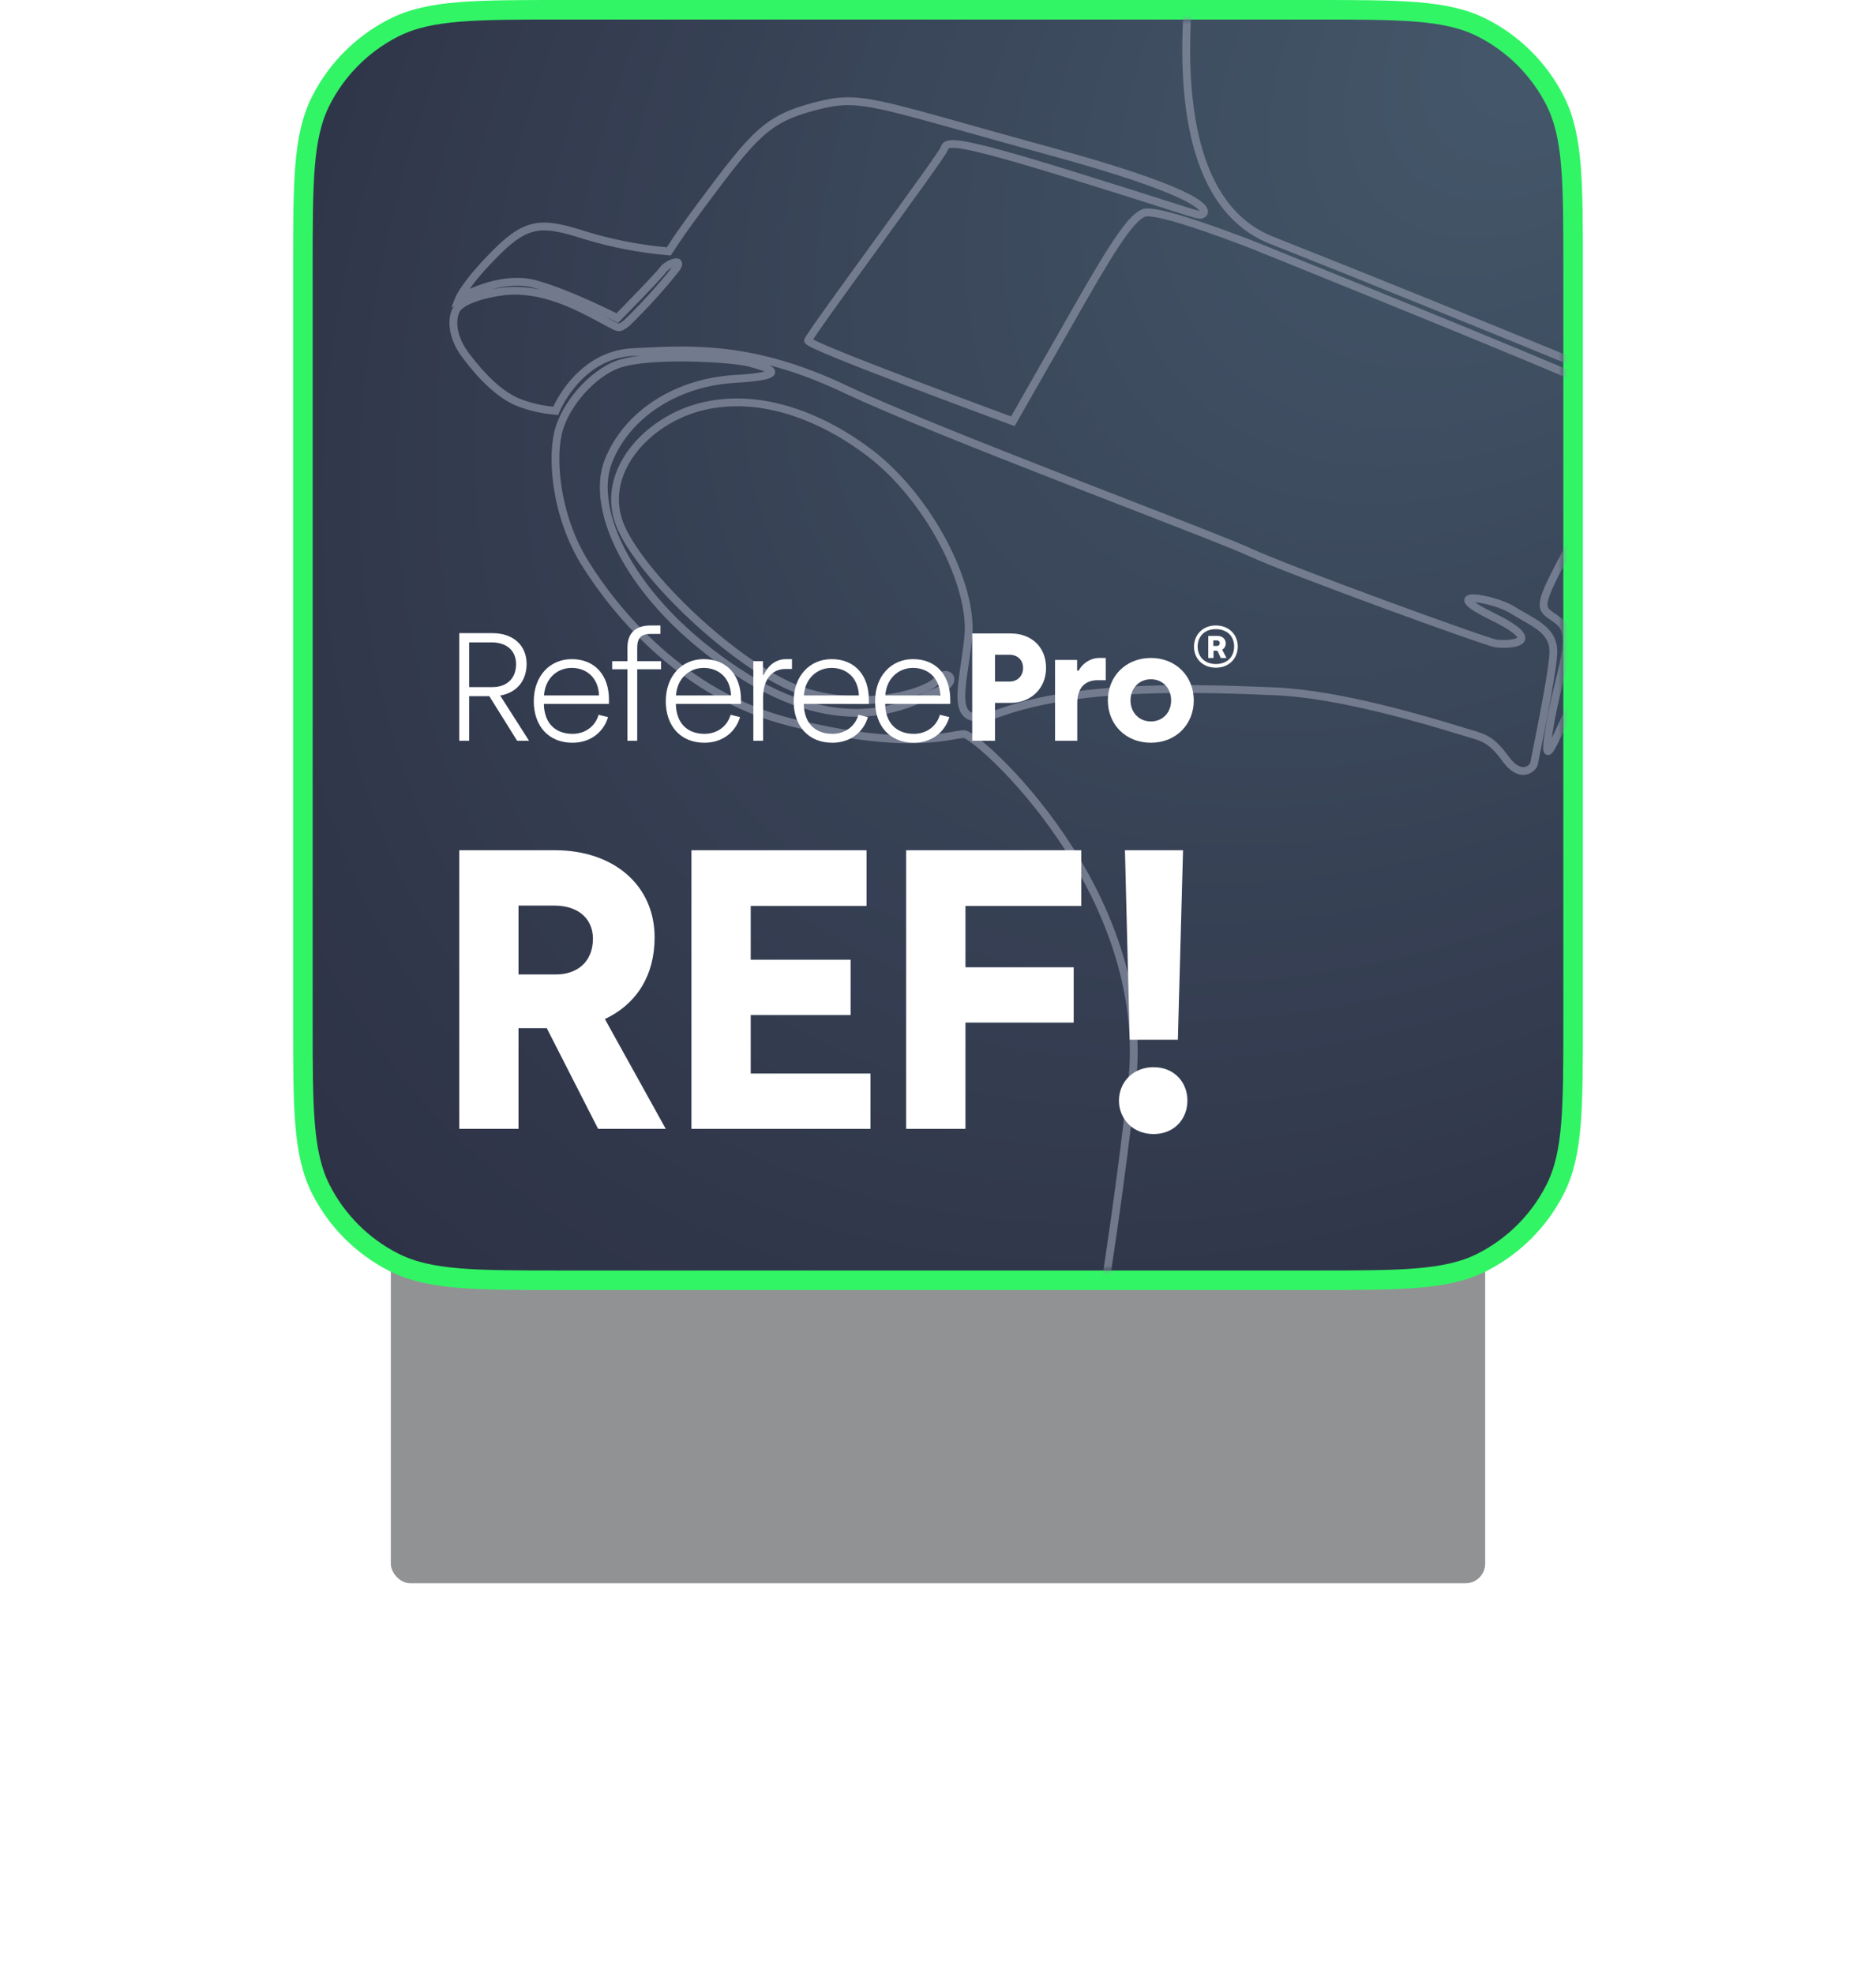
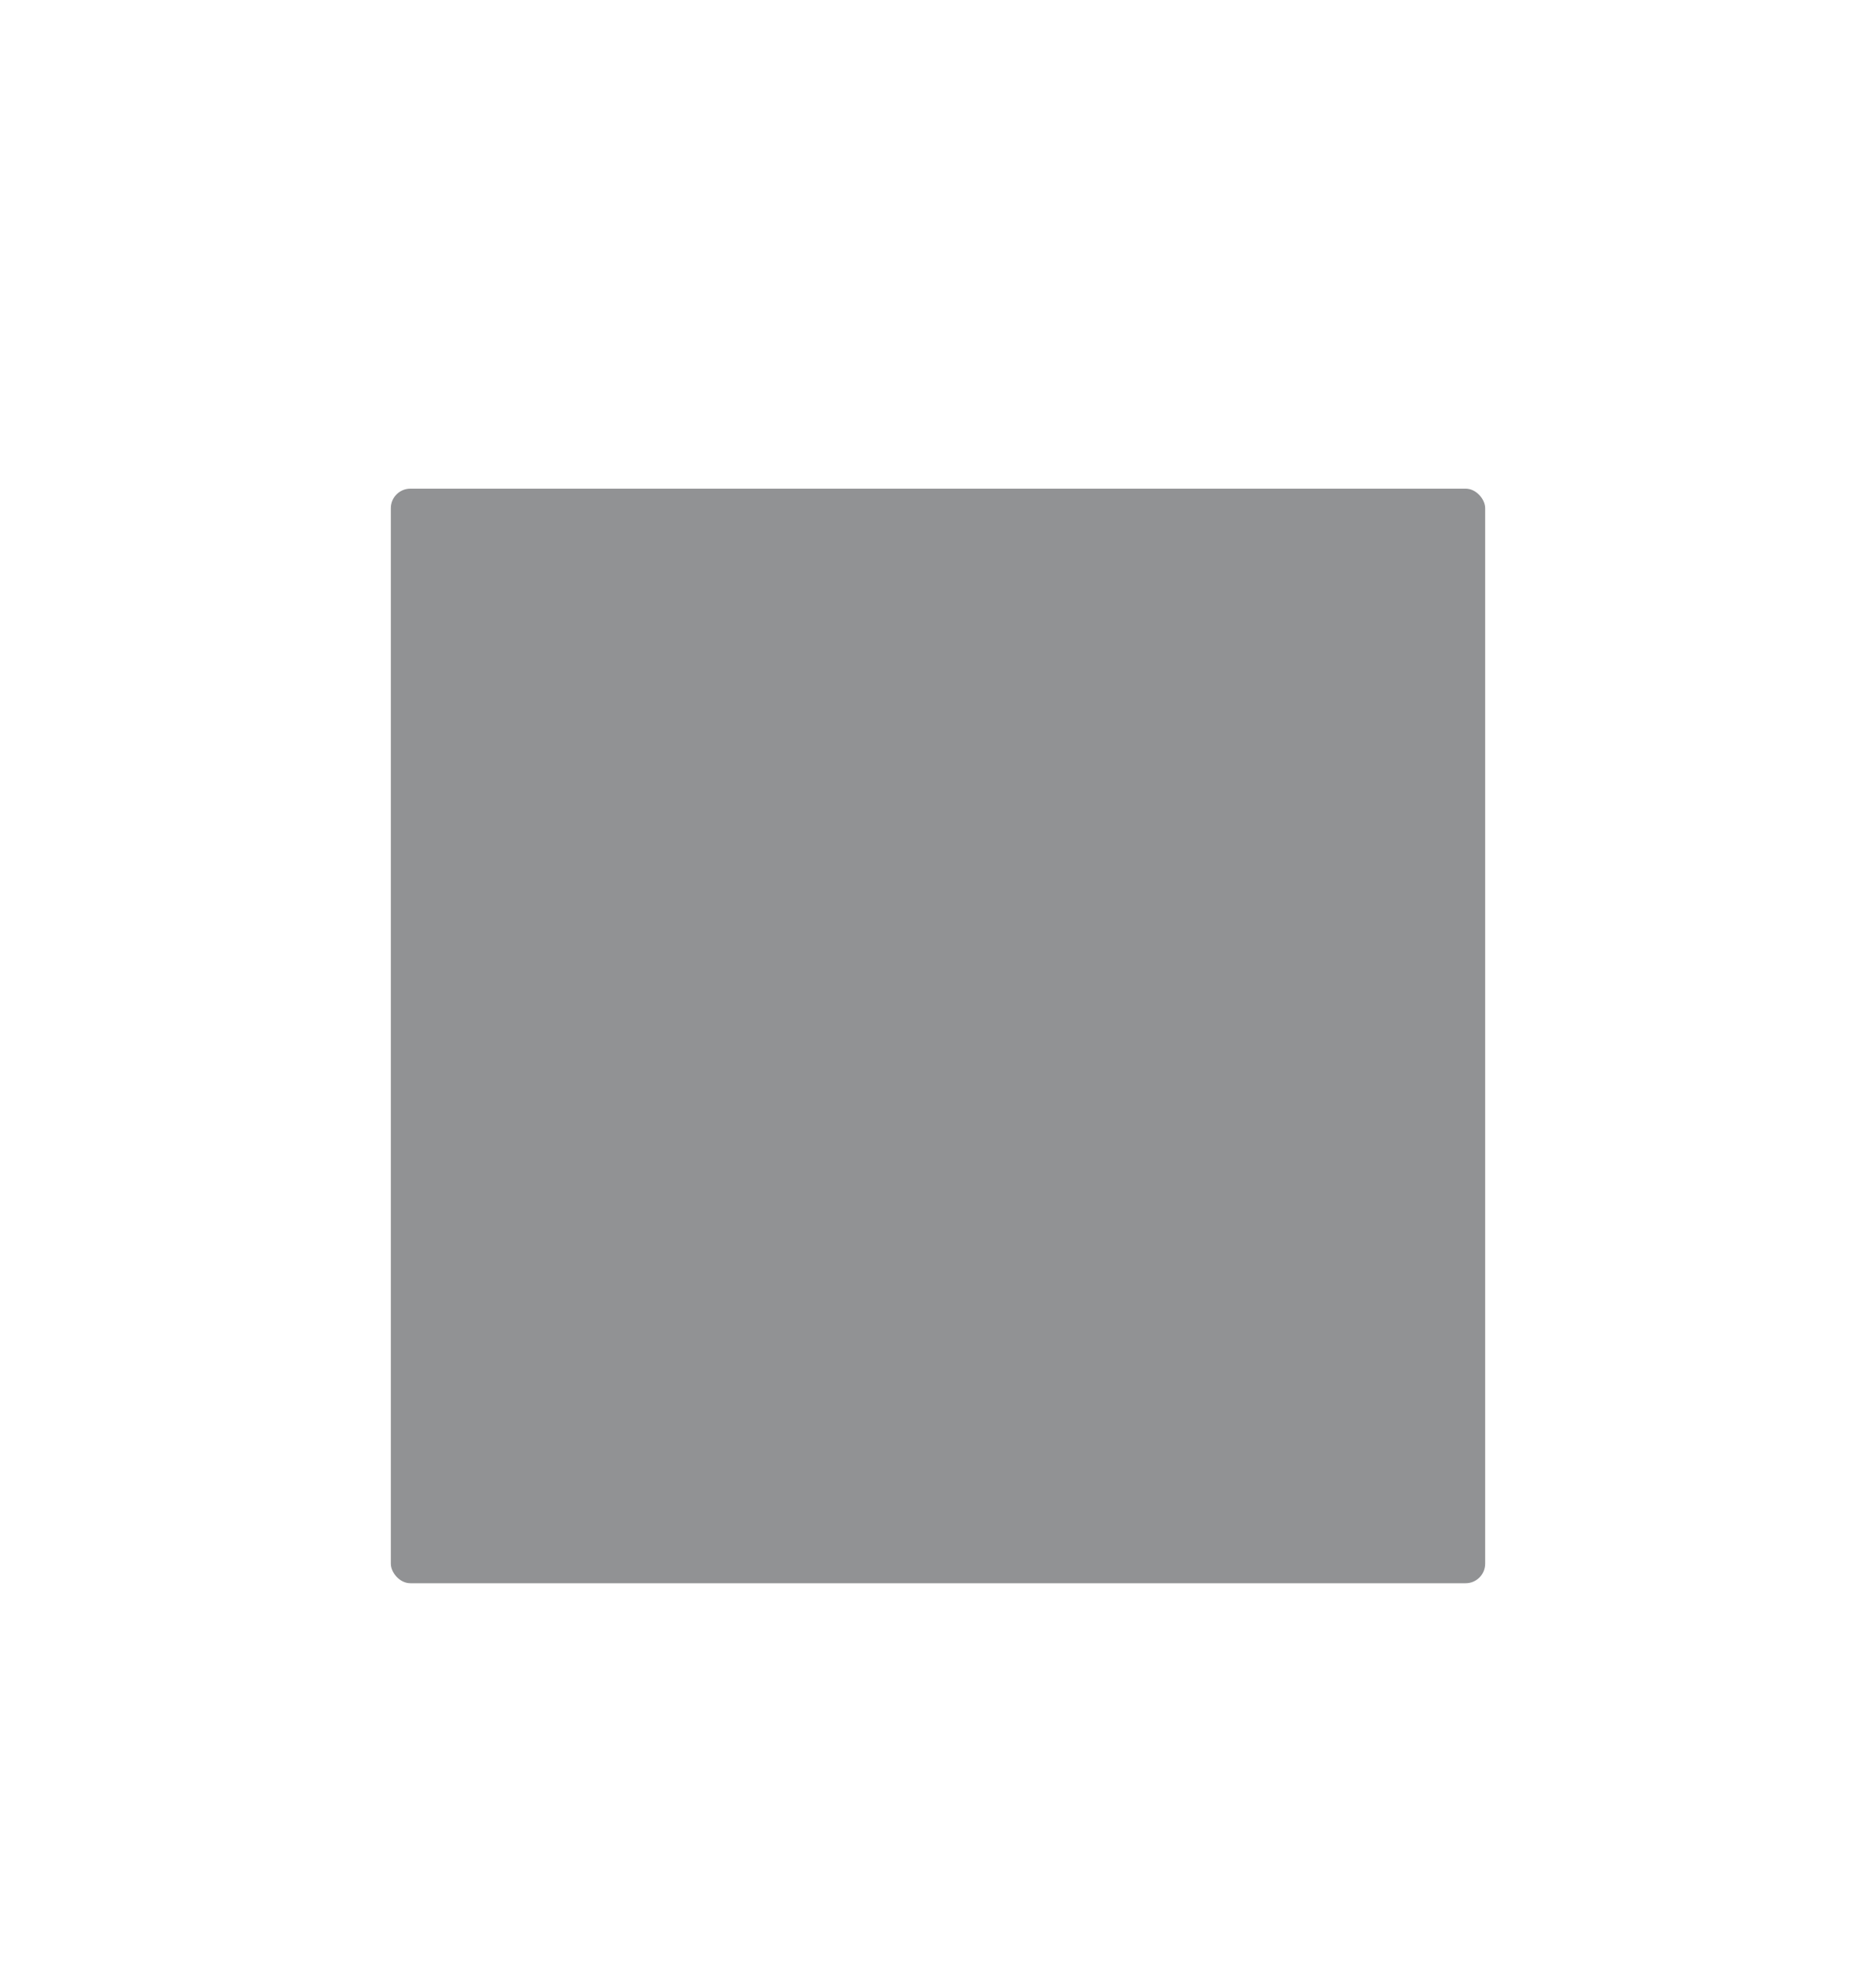
<svg xmlns="http://www.w3.org/2000/svg" width="192" height="202" viewBox="0 0 192 202" fill="none">
  <g opacity="0.48" filter="url(#filter0_f)">
    <rect x="40" y="50" width="112" height="112" rx="2" fill="#1A1B1F" />
  </g>
-   <path d="M32.853 10.282C31.897 12.158 31.444 14.28 31.221 17.01C31 19.718 31 23.112 31 27.553V27.6V104.4V104.447C31 108.888 31 112.281 31.221 114.99C31.444 117.72 31.897 119.842 32.853 121.718C34.483 124.917 37.083 127.517 40.282 129.147C42.158 130.103 44.28 130.556 47.01 130.779C49.718 131 53.112 131 57.553 131H57.6H134.4H134.447C138.888 131 142.281 131 144.99 130.779C147.72 130.556 149.842 130.103 151.718 129.147C154.917 127.517 157.517 124.917 159.147 121.718C160.103 119.842 160.556 117.72 160.779 114.99C161 112.281 161 108.888 161 104.447V104.4V27.6V27.553C161 23.112 161 19.718 160.779 17.01C160.556 14.28 160.103 12.158 159.147 10.282C157.517 7.083 154.917 4.483 151.718 2.853C149.842 1.897 147.72 1.444 144.99 1.221C142.281 1 138.888 1 134.447 1H134.4H57.6H57.553C53.112 1 49.718 1 47.01 1.221C44.28 1.444 42.158 1.897 40.282 2.853C37.083 4.483 34.483 7.083 32.853 10.282Z" fill="url(#paint0_radial)" stroke="#31F565" stroke-width="2" />
  <mask id="mask0" mask-type="alpha" maskUnits="userSpaceOnUse" x="32" y="2" width="128" height="128">
-     <path d="M32 27.6C32 18.639 32 14.159 33.744 10.736C35.278 7.726 37.726 5.278 40.736 3.744C44.159 2 48.639 2 57.6 2H134.4C143.361 2 147.841 2 151.264 3.744C154.274 5.278 156.722 7.726 158.256 10.736C160 14.159 160 18.639 160 27.6V104.4C160 113.361 160 117.841 158.256 121.264C156.722 124.274 154.274 126.722 151.264 128.256C147.841 130 143.361 130 134.4 130H57.6C48.639 130 44.159 130 40.736 128.256C37.726 126.722 35.278 124.274 33.744 121.264C32 117.841 32 113.361 32 104.4V27.6Z" fill="url(#paint1_radial)" />
-   </mask>
+     </mask>
  <g mask="url(#mask0)">
    <g opacity="0.72" filter="url(#filter1_d)">
-       <path fill-rule="evenodd" clip-rule="evenodd" d="M78.746 37.371C78.761 37.379 78.775 37.385 78.79 37.392C78.943 37.472 79.143 37.593 79.252 37.773C79.316 37.88 79.361 38.029 79.32 38.195C79.28 38.349 79.18 38.457 79.091 38.525C78.925 38.656 78.675 38.744 78.388 38.814C77.79 38.96 76.79 39.084 75.246 39.175H75.245C69.526 39.505 64.532 42.579 62.64 47.335C61.722 49.64 62.195 53.071 64.329 56.886C66.454 60.683 70.198 64.794 75.691 68.411C81.163 72.015 85.541 72.759 88.845 72.493C91.625 72.27 93.662 71.335 95.03 70.708C95.296 70.587 95.536 70.476 95.751 70.384C96.361 70.126 96.666 69.874 96.798 69.695C96.861 69.607 96.877 69.549 96.88 69.523C96.882 69.509 96.881 69.502 96.88 69.498C96.879 69.496 96.879 69.494 96.878 69.494C96.878 69.492 96.839 69.443 96.719 69.459C96.612 69.473 96.441 69.547 96.281 69.779C96.13 69.998 95.885 70.199 95.601 70.381C95.309 70.565 94.946 70.746 94.526 70.918C93.686 71.26 92.594 71.568 91.337 71.777C88.823 72.193 85.616 72.207 82.401 71.232C79.17 70.25 75.02 67.377 71.385 64.099C67.748 60.82 64.547 57.064 63.252 54.261C61.917 51.37 62.58 48.425 64.32 46.054C66.054 43.691 68.873 41.868 71.94 41.163C78.064 39.755 84.423 42.335 89.332 46.087C92.334 48.39 95.01 51.786 96.865 55.282C98.715 58.77 99.784 62.423 99.498 65.241C99.399 66.214 99.26 67.157 99.133 68.024C99.081 68.372 99.032 68.708 98.987 69.028C98.83 70.169 98.739 71.102 98.823 71.798C98.906 72.478 99.139 72.812 99.54 72.948C100.01 73.108 100.83 73.048 102.216 72.55C106.477 71.023 111.731 70.398 116.815 70.191C121.826 69.986 126.704 70.185 130.349 70.334L130.519 70.342C137.22 70.613 146.36 73.401 149.381 74.322C149.693 74.418 149.941 74.492 150.112 74.543C150.216 74.574 150.318 74.604 150.418 74.633C151.182 74.854 151.802 75.033 152.386 75.381C153.058 75.779 153.661 76.385 154.45 77.459C155.176 78.447 155.74 78.535 156.046 78.477C156.218 78.442 156.362 78.356 156.468 78.254C156.563 78.162 156.597 78.092 156.606 78.072C156.608 78.068 156.609 78.066 156.608 78.068C156.622 77.978 156.705 77.57 156.829 76.957C157.018 76.021 157.304 74.609 157.587 73.127C158.062 70.641 158.531 67.953 158.577 66.791C158.618 65.756 158.174 65.092 157.445 64.51C157.072 64.213 156.63 63.944 156.14 63.662C156.017 63.59 155.89 63.517 155.76 63.445C155.386 63.232 154.993 63.009 154.612 62.769C154.151 62.478 153.446 62.195 152.72 61.982C152.055 61.785 151.411 61.658 150.966 61.627C151.061 61.697 151.178 61.775 151.321 61.865C151.698 62.101 152.23 62.392 152.95 62.744C154.407 63.457 155.276 64.019 155.713 64.476C155.928 64.703 156.095 64.96 156.103 65.247C156.113 65.571 155.922 65.794 155.722 65.927C155.531 66.056 155.289 66.132 155.06 66.181C154.823 66.232 154.563 66.259 154.313 66.273C153.814 66.3 153.311 66.273 153.018 66.23C152.918 66.214 152.748 66.168 152.55 66.107C152.339 66.043 152.064 65.953 151.734 65.843C151.072 65.622 150.182 65.316 149.133 64.947C147.034 64.211 144.294 63.222 141.462 62.181C135.807 60.101 129.758 57.802 127.74 56.865C126.238 56.168 121.319 54.26 115.253 51.906C113.306 51.152 111.24 50.351 109.131 49.529C100.471 46.156 91.094 42.439 86.291 40.162C83.527 38.852 81.033 37.965 78.746 37.371ZM61.79 32.311C61.863 32.35 61.934 32.387 62.004 32.424C62.262 32.559 62.484 32.68 62.664 32.778C62.758 32.829 62.84 32.874 62.91 32.913C63.137 33.032 63.242 33.075 63.309 33.089C63.339 33.095 63.363 33.099 63.434 33.062C63.531 33.013 63.653 32.923 63.877 32.759C65.613 31.071 67.244 29.279 68.761 27.39C68.702 27.421 68.642 27.454 68.582 27.494C68.395 27.611 68.253 27.74 68.181 27.842C68.048 28.031 67.675 28.446 67.224 28.928C66.762 29.424 66.189 30.024 65.632 30.6C65.075 31.178 64.532 31.735 64.128 32.149C63.927 32.356 63.76 32.526 63.644 32.645L63.461 32.829L63.46 32.831C63.46 32.831 63.46 32.831 63.175 32.55L63.46 32.831L63.255 33.04L62.993 32.905L63.01 32.872C62.993 32.905 62.993 32.905 62.993 32.905H62.989L62.979 32.899L62.937 32.878C62.901 32.858 62.846 32.831 62.775 32.796C62.633 32.726 62.426 32.622 62.169 32.497C62.053 32.438 61.926 32.375 61.79 32.311ZM50.379 29.592C50.736 29.524 51.107 29.465 51.483 29.42H51.485C52.79 29.268 54.065 29.377 55.274 29.635C55.047 29.565 54.825 29.5 54.608 29.442C53.187 29.07 51.677 29.246 50.379 29.592ZM83.08 34.982L83.081 34.98C83.079 34.986 83.078 34.986 83.08 34.982ZM128.317 25.109L128.466 24.738H128.463L128.317 25.109ZM125.101 -21C125.101 -21 125.101 -21 125.484 -20.885C125.867 -20.77 125.867 -20.77 125.867 -20.77V-20.768L125.859 -20.743L125.835 -20.661C125.814 -20.587 125.782 -20.479 125.741 -20.337C125.659 -20.052 125.542 -19.632 125.397 -19.095C125.109 -18.021 124.715 -16.478 124.293 -14.607C123.45 -10.863 122.497 -5.808 122.056 -0.554C121.614 4.704 121.686 10.132 122.874 14.635C124.062 19.135 126.345 22.651 130.283 24.211C141.193 28.527 152.975 33.334 159.667 36.07C161.349 36.759 162.706 37.318 163.644 37.705C164.113 37.898 164.476 38.049 164.722 38.152L165.092 38.304L165.095 38.306H165.097L165.102 38.308L165.133 38.32C165.161 38.332 165.202 38.347 165.255 38.369C165.36 38.41 165.515 38.469 165.706 38.539C166.089 38.682 166.619 38.873 167.211 39.07C168.407 39.468 169.807 39.869 170.744 39.947C170.979 39.967 171.196 39.978 171.4 39.99L171.42 39.992C171.627 40.004 171.824 40.015 172.006 40.033C172.358 40.066 172.707 40.127 172.996 40.299C173.309 40.487 173.505 40.778 173.612 41.168C173.714 41.541 173.739 42.022 173.716 42.631C173.67 43.871 173.398 45.203 173.161 46.32C173.147 46.386 173.134 46.453 173.12 46.517C173.016 47.003 172.924 47.441 172.86 47.816C172.786 48.252 172.76 48.552 172.784 48.722C172.85 49.216 172.93 50.093 172.873 51.007C172.817 51.905 172.626 52.917 172.09 53.62C171.188 54.8 169.312 57.614 165.222 65.159C164.634 66.243 164.057 67.249 163.492 68.235C162.544 69.889 161.629 71.483 160.758 73.278C160.531 73.745 160.31 74.223 160.098 74.68C159.985 74.922 159.874 75.16 159.768 75.385C159.47 76.018 159.193 76.582 158.98 76.889C158.926 76.965 158.863 77.047 158.791 77.112C158.741 77.157 158.578 77.296 158.352 77.251C158.095 77.202 158.007 76.98 157.982 76.899C157.95 76.797 157.939 76.682 157.936 76.573C157.923 76.137 158.027 75.307 158.26 73.975C158.496 72.621 158.784 71.381 159.053 70.264C159.099 70.073 159.145 69.887 159.189 69.703C159.406 68.808 159.6 68.006 159.738 67.287C159.903 66.418 159.976 65.709 159.914 65.141C159.852 64.584 159.665 64.19 159.324 63.907C159.116 63.733 158.92 63.593 158.734 63.464C158.706 63.444 158.677 63.425 158.649 63.405C158.497 63.3 158.344 63.194 158.213 63.089C157.88 62.819 157.609 62.493 157.582 61.956C157.559 61.476 157.734 60.874 158.09 60.05C158.451 59.212 159.026 58.085 159.86 56.536C161.063 54.302 162.35 51.975 163.526 49.85C163.983 49.024 164.423 48.229 164.836 47.481C165.572 46.143 166.219 44.958 166.71 44.02C167.207 43.071 167.529 42.407 167.637 42.09C167.694 41.924 167.755 41.787 167.799 41.688C167.808 41.67 167.815 41.653 167.822 41.637C167.826 41.629 167.829 41.619 167.833 41.612C167.767 41.577 167.663 41.528 167.5 41.462C167.271 41.368 166.947 41.249 166.508 41.087C165.293 40.638 163.197 39.866 159.793 38.421C155.144 36.446 147.238 33.212 140.494 30.468C137.122 29.097 134.041 27.851 131.803 26.945C130.684 26.494 129.776 26.127 129.147 25.873L128.174 25.48H128.172L128.171 25.478L128.165 25.476L128.144 25.468L128.062 25.437C127.99 25.408 127.883 25.367 127.749 25.314C127.478 25.209 127.089 25.06 126.617 24.882C125.674 24.527 124.403 24.06 123.088 23.611C121.772 23.162 120.419 22.734 119.312 22.455C118.757 22.316 118.274 22.215 117.891 22.168C117.7 22.145 117.542 22.135 117.418 22.137C117.288 22.141 117.222 22.157 117.198 22.166C116.924 22.279 116.579 22.541 116.136 23.031C115.699 23.515 115.194 24.191 114.593 25.093C113.393 26.898 111.843 29.558 109.741 33.265H109.74L103.845 43.599L103.528 43.482L103.666 43.107C103.528 43.482 103.528 43.482 103.528 43.482H103.527L103.292 43.396C103.138 43.339 102.911 43.255 102.624 43.15C102.048 42.937 101.227 42.632 100.24 42.267C98.268 41.535 95.639 40.552 93.012 39.552C90.386 38.554 87.76 37.536 85.794 36.736C84.813 36.336 83.99 35.988 83.414 35.722C83.127 35.589 82.893 35.472 82.726 35.378C82.646 35.331 82.567 35.282 82.504 35.232C82.474 35.209 82.433 35.171 82.395 35.121C82.369 35.086 82.282 34.963 82.308 34.791C82.318 34.723 82.343 34.666 82.353 34.646C82.367 34.617 82.383 34.584 82.4 34.554C82.433 34.493 82.479 34.419 82.533 34.335C82.64 34.165 82.795 33.937 82.984 33.659C83.367 33.102 83.908 32.337 84.552 31.434C85.843 29.629 87.56 27.264 89.279 24.895L89.295 24.875C91.01 22.51 92.729 20.143 94.035 18.314C94.691 17.398 95.242 16.621 95.636 16.048C95.833 15.761 95.99 15.528 96.1 15.359C96.155 15.273 96.196 15.205 96.225 15.156C96.247 15.117 96.255 15.099 96.256 15.097C96.29 14.995 96.343 14.853 96.448 14.72C96.565 14.575 96.724 14.47 96.928 14.408C97.3 14.295 97.853 14.314 98.7 14.461C100.425 14.754 103.657 15.627 109.831 17.539C114.667 19.039 117.722 20.016 119.659 20.635L119.864 20.701C120.827 21.008 121.493 21.221 121.958 21.363C122.418 21.502 122.656 21.564 122.784 21.586C122.777 21.576 122.77 21.568 122.763 21.559C122.664 21.434 122.466 21.254 122.096 21.016C120.606 20.059 116.76 18.442 107.652 15.944C104.396 15.051 101.684 14.29 99.4 13.649C95.031 12.422 92.226 11.635 90.176 11.196C88.623 10.862 87.53 10.735 86.534 10.764C85.54 10.791 84.622 10.977 83.419 11.293C81.032 11.922 79.564 12.604 78.032 13.988C76.475 15.396 74.848 17.535 72.175 21.121C70.15 23.84 69.437 24.943 69.052 25.539C68.941 25.711 68.857 25.842 68.777 25.955L68.645 26.143L68.416 26.123C65.478 25.875 62.573 25.316 59.752 24.457L59.747 24.455C57.608 23.773 56.236 23.443 55.02 23.625C53.828 23.803 52.719 24.488 51.158 26.039C49.566 27.619 48.617 28.785 48.066 29.557C48.437 29.395 48.877 29.219 49.365 29.057C50.869 28.557 52.885 28.161 54.81 28.664H54.814C56.593 29.144 58.734 30.029 60.418 30.785C61.262 31.166 61.996 31.515 62.52 31.769C62.759 31.886 62.955 31.984 63.096 32.054C63.211 31.937 63.369 31.775 63.557 31.583C63.96 31.171 64.502 30.614 65.057 30.038C65.614 29.462 66.182 28.866 66.64 28.376C67.109 27.874 67.434 27.507 67.528 27.374C67.684 27.153 67.923 26.958 68.156 26.812C68.391 26.662 68.659 26.537 68.899 26.476C69.018 26.445 69.155 26.423 69.288 26.437C69.421 26.451 69.618 26.507 69.737 26.701C69.852 26.889 69.825 27.092 69.782 27.23C69.737 27.375 69.653 27.527 69.546 27.685L69.537 27.697L69.528 27.709C67.946 29.695 66.239 31.578 64.417 33.346L64.397 33.366L64.35 33.399C64.147 33.551 63.963 33.686 63.797 33.77C63.598 33.872 63.395 33.916 63.158 33.87C62.957 33.831 62.751 33.729 62.535 33.614C62.449 33.569 62.361 33.52 62.264 33.468C62.09 33.372 61.889 33.263 61.633 33.13L61.629 33.128C61.518 33.069 61.402 33.007 61.285 32.944C58.93 31.682 55.363 29.772 51.576 30.212C50.496 30.341 49.484 30.579 48.683 30.872C48.283 31.017 47.941 31.173 47.672 31.331C47.399 31.493 47.223 31.642 47.13 31.765C46.933 32.023 46.749 32.581 46.817 33.355C46.882 34.117 47.191 35.06 47.933 36.058C49.492 38.158 51.419 40.142 53.331 40.853H53.333C54.392 41.251 55.499 41.507 56.625 41.615C56.702 41.449 56.816 41.219 56.97 40.943C57.282 40.384 57.757 39.636 58.414 38.879C59.727 37.363 61.79 35.783 64.733 35.635C64.898 35.625 65.064 35.617 65.231 35.61C70.891 35.317 77.243 34.989 86.633 39.438C91.404 41.7 100.752 45.405 109.421 48.782C111.513 49.598 113.565 50.393 115.504 51.145C121.585 53.502 126.549 55.428 128.077 56.137C130.057 57.057 136.069 59.344 141.737 61.428C144.567 62.469 147.303 63.455 149.398 64.192C150.445 64.559 151.33 64.866 151.985 65.083C152.313 65.192 152.581 65.278 152.783 65.341C152.884 65.37 152.965 65.396 153.028 65.411C153.059 65.421 153.085 65.427 153.104 65.431C153.114 65.433 153.122 65.435 153.127 65.437H153.134L153.136 65.439C153.366 65.472 153.816 65.5 154.268 65.474C154.493 65.462 154.707 65.437 154.892 65.398C155.083 65.357 155.209 65.308 155.278 65.261C155.286 65.257 155.292 65.253 155.296 65.249C155.282 65.216 155.244 65.144 155.134 65.028C154.805 64.682 154.051 64.173 152.599 63.462C151.866 63.103 151.307 62.798 150.898 62.544C150.5 62.294 150.21 62.071 150.045 61.868C149.966 61.77 149.874 61.626 149.865 61.448C149.855 61.231 149.969 61.067 150.108 60.971C150.228 60.891 150.367 60.856 150.479 60.838C150.6 60.82 150.733 60.817 150.871 60.82C151.414 60.836 152.189 60.988 152.946 61.213C153.703 61.436 154.487 61.744 155.037 62.09C155.402 62.32 155.771 62.529 156.141 62.74C156.273 62.814 156.406 62.89 156.538 62.967C157.031 63.25 157.518 63.545 157.942 63.883C158.807 64.572 159.428 65.461 159.374 66.822C159.325 68.056 158.841 70.812 158.37 73.275C158.075 74.822 157.785 76.254 157.599 77.171C157.484 77.735 157.41 78.105 157.398 78.185C157.363 78.417 157.204 78.652 157.019 78.83C156.822 79.019 156.542 79.191 156.198 79.26C155.47 79.401 154.63 79.055 153.803 77.93C153.04 76.891 152.513 76.385 151.975 76.067C151.485 75.776 150.97 75.626 150.187 75.397C150.09 75.37 149.991 75.34 149.885 75.309C149.706 75.258 149.453 75.18 149.136 75.084C146.087 74.154 137.067 71.406 130.485 71.139L130.324 71.133C126.674 70.983 121.824 70.785 116.845 70.988C111.788 71.195 106.631 71.814 102.485 73.302C101.08 73.806 100.029 73.958 99.281 73.704C98.463 73.425 98.129 72.718 98.028 71.892C97.929 71.08 98.038 70.046 98.194 68.917C98.24 68.583 98.291 68.239 98.342 67.888C98.469 67.027 98.604 66.113 98.7 65.159C98.963 62.567 97.974 59.083 96.156 55.655C94.344 52.239 91.738 48.94 88.844 46.721C84.03 43.039 77.913 40.606 72.117 41.94C69.225 42.606 66.575 44.325 64.962 46.524C63.354 48.717 62.789 51.354 63.976 53.922C65.203 56.576 68.306 60.244 71.917 63.5C75.53 66.758 79.571 69.533 82.63 70.463C85.705 71.397 88.786 71.385 91.203 70.984C92.411 70.785 93.444 70.488 94.222 70.172C94.611 70.014 94.928 69.854 95.169 69.701C95.416 69.543 95.556 69.412 95.618 69.32C95.888 68.929 96.247 68.709 96.613 68.662C96.967 68.615 97.345 68.74 97.549 69.06C97.766 69.4 97.695 69.814 97.439 70.165C97.187 70.507 96.736 70.831 96.06 71.118C95.863 71.2 95.636 71.306 95.38 71.423C94.02 72.048 91.841 73.052 88.905 73.286C85.404 73.569 80.85 72.766 75.247 69.075C69.665 65.399 65.825 61.198 63.627 57.272C61.438 53.362 60.846 49.661 61.892 47.034C63.926 41.927 69.242 38.716 75.196 38.372C76.734 38.28 77.672 38.161 78.194 38.032C78.213 38.028 78.23 38.024 78.248 38.018C78.152 37.977 78.043 37.936 77.922 37.893C77.518 37.752 77.031 37.618 76.61 37.504C76.23 37.4 75.416 37.283 74.33 37.186C73.255 37.09 71.939 37.016 70.574 36.993C69.207 36.97 67.795 36.995 66.523 37.1C65.248 37.204 64.138 37.385 63.365 37.661C62.175 38.089 60.857 39.069 59.752 40.325C58.648 41.581 57.793 43.069 57.484 44.479C56.855 47.366 57.388 52.895 60.248 57.473C63.142 62.106 70.07 70.854 81.162 73.553C87.284 75.041 91.318 75.324 93.974 75.242C95.302 75.201 96.29 75.07 97.031 74.951C97.217 74.92 97.387 74.89 97.545 74.863C97.703 74.836 97.849 74.81 97.982 74.789C98.243 74.748 98.482 74.715 98.688 74.719C98.81 74.723 98.927 74.764 99.012 74.801C99.108 74.842 99.212 74.899 99.324 74.965C99.547 75.1 99.821 75.293 100.136 75.537C100.767 76.027 101.583 76.74 102.513 77.654C104.373 79.482 106.7 82.119 108.915 85.377C113.341 91.889 117.354 100.922 116.249 110.939C115.157 120.835 113.679 130.648 112.473 137.984C111.87 141.652 111.336 144.703 110.952 146.836C110.761 147.902 110.606 148.74 110.5 149.311C110.446 149.598 110.405 149.817 110.378 149.963L110.336 150.184L110.335 150.188C110.335 150.188 110.335 150.188 109.942 150.112C109.548 150.038 109.549 150.038 109.549 150.038V150.034L109.559 149.981L109.591 149.815C109.618 149.669 109.659 149.45 109.713 149.165C109.818 148.597 109.973 147.761 110.164 146.696C110.548 144.565 111.081 141.518 111.684 137.854C112.888 130.526 114.365 120.731 115.455 110.852C116.531 101.098 112.625 92.256 108.254 85.829C106.071 82.618 103.779 80.02 101.953 78.225C101.04 77.329 100.247 76.635 99.646 76.17C99.344 75.936 99.097 75.764 98.911 75.65C98.818 75.593 98.746 75.556 98.695 75.535C98.674 75.525 98.661 75.521 98.653 75.519C98.528 75.519 98.356 75.539 98.109 75.578C97.991 75.598 97.862 75.621 97.716 75.646L97.682 75.652C97.525 75.679 97.35 75.709 97.16 75.74C96.395 75.863 95.371 76 94 76.043C91.259 76.125 87.152 75.832 80.974 74.33C69.579 71.559 62.505 62.594 59.572 57.896C56.604 53.144 56.031 47.402 56.705 44.308C57.05 42.728 57.988 41.12 59.153 39.796C60.316 38.474 61.741 37.394 63.096 36.905H63.098C63.775 36.665 64.644 36.497 65.606 36.385C65.494 36.391 65.382 36.397 65.271 36.403C65.104 36.411 64.938 36.419 64.772 36.428C62.121 36.561 60.244 37.981 59.017 39.397C58.404 40.104 57.958 40.805 57.667 41.329C57.521 41.589 57.415 41.806 57.345 41.954C57.31 42.03 57.284 42.087 57.268 42.126C57.259 42.146 57.253 42.159 57.249 42.169L57.245 42.179V42.181L57.136 42.452L56.844 42.431C55.546 42.337 54.269 42.056 53.051 41.599C50.905 40.8 48.86 38.648 47.288 36.533C46.464 35.424 46.097 34.34 46.017 33.422C45.94 32.545 46.125 31.789 46.458 31.32L46.182 31.484L46.625 30.382L46.996 30.532C46.625 30.382 46.625 30.382 46.625 30.382V30.38L46.627 30.378L46.629 30.372L46.638 30.352C46.645 30.334 46.656 30.313 46.668 30.286C46.695 30.229 46.736 30.149 46.795 30.044C46.912 29.835 47.1 29.528 47.389 29.12C47.966 28.308 48.951 27.097 50.59 25.468C52.19 23.88 53.449 23.048 54.899 22.831C56.325 22.618 57.868 23.015 59.984 23.688C62.676 24.51 65.444 25.049 68.247 25.303C68.284 25.246 68.323 25.186 68.368 25.115C68.745 24.531 69.48 23.39 71.532 20.638C74.187 17.076 75.866 14.865 77.494 13.392C79.149 11.894 80.747 11.163 83.214 10.515C84.438 10.193 85.423 9.99 86.509 9.958C87.593 9.927 88.757 10.067 90.341 10.407C92.417 10.852 95.259 11.649 99.654 12.884C101.935 13.525 104.634 14.282 107.861 15.167C116.96 17.663 120.92 19.306 122.526 20.337C122.929 20.597 123.211 20.833 123.386 21.056C123.56 21.275 123.673 21.535 123.611 21.808C123.548 22.079 123.34 22.23 123.18 22.3C123.02 22.37 122.833 22.398 122.673 22.374C122.481 22.345 122.185 22.263 121.722 22.122C121.251 21.979 120.579 21.765 119.618 21.458L119.413 21.392C117.476 20.775 114.425 19.798 109.591 18.298C103.407 16.384 100.226 15.528 98.563 15.243C97.716 15.098 97.332 15.116 97.159 15.169C97.091 15.19 97.075 15.21 97.069 15.218C97.056 15.234 97.039 15.265 97.009 15.355C96.987 15.423 96.945 15.498 96.913 15.552C96.875 15.616 96.826 15.697 96.768 15.786C96.651 15.968 96.489 16.208 96.29 16.497C95.892 17.075 95.338 17.858 94.682 18.776C93.374 20.604 91.654 22.973 89.939 25.337L89.923 25.358C88.202 27.729 86.487 30.092 85.198 31.895C84.553 32.795 84.017 33.555 83.639 34.106C83.459 34.366 83.319 34.577 83.219 34.733C83.349 34.801 83.524 34.887 83.743 34.989C84.303 35.247 85.11 35.591 86.09 35.989C88.047 36.786 90.666 37.8 93.291 38.798C95.914 39.796 98.541 40.778 100.512 41.511C101.497 41.876 102.319 42.181 102.894 42.392C103.134 42.482 103.332 42.554 103.48 42.609L109.039 32.865C111.139 29.162 112.702 26.478 113.921 24.646C114.53 23.73 115.062 23.015 115.536 22.488C116.007 21.967 116.449 21.601 116.888 21.42C117.042 21.358 117.221 21.336 117.392 21.332C117.569 21.328 117.769 21.342 117.983 21.369C118.413 21.422 118.932 21.531 119.501 21.674C120.641 21.961 122.018 22.397 123.341 22.85C124.666 23.301 125.945 23.772 126.894 24.129C127.368 24.307 127.759 24.457 128.033 24.563C128.169 24.616 128.276 24.659 128.349 24.686L128.432 24.719L128.46 24.731C128.46 24.731 128.46 24.731 128.314 25.102C128.463 24.731 128.463 24.731 128.463 24.731L129.441 25.126C130.07 25.38 130.978 25.747 132.097 26.2C134.335 27.104 137.417 28.352 140.789 29.723C147.533 32.465 155.443 35.703 160.1 37.68C163.483 39.116 165.497 39.858 166.717 40.309C167.182 40.479 167.531 40.608 167.797 40.717C168.026 40.809 168.217 40.897 168.354 40.996C168.505 41.103 168.649 41.266 168.66 41.51C168.668 41.688 168.595 41.854 168.553 41.948L168.549 41.958C168.54 41.978 168.53 41.999 168.522 42.019C168.478 42.117 168.433 42.218 168.39 42.345C168.258 42.732 167.903 43.454 167.413 44.388C166.918 45.333 166.268 46.525 165.532 47.863C165.118 48.615 164.677 49.412 164.219 50.24C163.044 52.363 161.76 54.681 160.561 56.912C159.727 58.461 159.167 59.56 158.821 60.363C158.469 61.179 158.364 61.633 158.379 61.914C158.39 62.137 158.477 62.273 158.712 62.463C158.818 62.549 158.942 62.635 159.095 62.74C159.125 62.761 159.156 62.783 159.188 62.804C159.379 62.937 159.598 63.093 159.832 63.288C160.374 63.737 160.629 64.347 160.706 65.05C160.782 65.739 160.69 66.546 160.52 67.435C160.379 68.175 160.179 69.001 159.961 69.896C159.918 70.078 159.873 70.261 159.828 70.449C159.559 71.562 159.277 72.783 159.045 74.109C158.946 74.671 158.874 75.13 158.823 75.5C158.892 75.357 158.966 75.205 159.042 75.043C159.145 74.824 159.253 74.592 159.365 74.35C159.579 73.889 159.807 73.399 160.036 72.926C160.917 71.112 161.857 69.471 162.817 67.797C163.379 66.815 163.949 65.822 164.516 64.776C168.61 57.223 170.511 54.364 171.453 53.131C171.839 52.627 172.02 51.817 172.073 50.955C172.126 50.109 172.052 49.289 171.99 48.826C171.949 48.519 171.997 48.109 172.07 47.678C172.137 47.285 172.233 46.83 172.336 46.348C172.35 46.284 172.364 46.217 172.378 46.151C172.615 45.028 172.872 43.758 172.915 42.598C172.936 42.01 172.907 41.627 172.838 41.375C172.775 41.139 172.685 41.043 172.584 40.982C172.458 40.906 172.263 40.857 171.927 40.826C171.764 40.81 171.581 40.799 171.37 40.787L171.349 40.785C171.146 40.773 170.921 40.76 170.676 40.74C169.631 40.654 168.148 40.222 166.955 39.826C166.352 39.625 165.812 39.43 165.424 39.285C165.23 39.213 165.072 39.152 164.964 39.111C164.909 39.09 164.867 39.072 164.838 39.062L164.805 39.048L164.794 39.044C164.794 39.044 164.793 39.044 164.941 38.671L164.794 39.044L164.788 39.042L164.786 39.04L164.413 38.886C164.167 38.784 163.804 38.634 163.335 38.441C162.398 38.054 161.042 37.496 159.36 36.806C152.67 34.07 140.89 29.265 129.986 24.951C125.72 23.262 123.32 19.469 122.097 14.836C120.874 10.203 120.809 4.67 121.254 -0.627C121.7 -5.928 122.661 -11.022 123.509 -14.787C123.934 -16.672 124.33 -18.225 124.62 -19.307C124.766 -19.848 124.885 -20.272 124.967 -20.561C125.009 -20.706 125.041 -20.817 125.063 -20.891L125.088 -20.977L125.101 -21Z" fill="#8990A3" />
-     </g>
+       </g>
    <path d="M47 115.509H53.068V105.205H55.96L61.214 115.509H68.138L61.906 104.268C65.205 102.721 66.997 99.748 66.997 95.919C66.997 90.584 62.802 87 56.815 87H47V115.509ZM53.068 99.707V92.661H56.693C59.422 92.661 60.684 94.209 60.684 96.041C60.684 98.404 59.096 99.707 56.897 99.707H53.068Z" fill="white" />
    <path d="M70.765 115.509H89.092V109.848H76.833V103.861H87.056V98.2H76.833V92.702H88.685V87H70.765V115.509Z" fill="white" />
    <path d="M92.74 115.509H98.809V104.635H109.886V98.974H98.809V92.702H110.66V87H92.74V115.509Z" fill="white" />
    <path d="M115.621 106.386H120.549L121.078 87H115.132L115.621 106.386ZM118.065 116.039C120.182 116.039 121.526 114.491 121.526 112.617C121.526 110.744 120.182 109.196 118.065 109.196C115.947 109.196 114.521 110.744 114.521 112.617C114.521 114.491 115.947 116.039 118.065 116.039Z" fill="white" />
-     <path fill-rule="evenodd" clip-rule="evenodd" d="M124.445 68.32C123.079 68.32 122.2 67.379 122.2 66.165C122.2 64.971 123.079 64 124.424 64C125.811 64 126.68 64.961 126.68 66.155C126.68 67.339 125.821 68.32 124.445 68.32ZM124.44 67.944C125.618 67.944 126.307 67.191 126.307 66.149C126.307 65.107 125.607 64.376 124.417 64.376C123.273 64.376 122.573 65.129 122.573 66.16C122.573 67.168 123.273 67.944 124.44 67.944ZM123.659 67.326V65.072H124.63C125.148 65.072 125.45 65.438 125.45 65.824C125.45 66.137 125.277 66.387 125.083 66.471L125.525 67.326H124.943L124.598 66.585H124.198V67.326H123.659ZM124.176 66.094H124.549C124.745 66.094 124.838 65.953 124.838 65.811C124.838 65.649 124.735 65.528 124.549 65.528H124.176V66.094Z" fill="white" />
-     <path fill-rule="evenodd" clip-rule="evenodd" d="M117.789 76C115.202 76 113.384 74.117 113.384 71.67C113.384 69.207 115.218 67.324 117.789 67.324C120.376 67.324 122.178 69.222 122.178 71.67C122.178 74.117 120.36 76 117.789 76ZM117.789 73.819C119.012 73.819 119.858 72.894 119.858 71.67C119.858 70.43 119.012 69.505 117.789 69.505C116.566 69.505 115.704 70.43 115.704 71.67C115.704 72.894 116.566 73.819 117.789 73.819ZM107.979 75.796V67.528H110.237V68.626H110.394C110.754 67.92 111.569 67.324 112.51 67.324H113.168V69.599H112.322C111.068 69.599 110.253 70.383 110.253 71.921V75.796H107.979ZM99.502 75.796V64.814H103.406C105.585 64.814 107.058 66.21 107.058 68.344C107.058 70.462 105.506 71.921 103.406 71.921H101.838V75.796H99.502ZM101.838 69.74H103.312C104.158 69.74 104.707 69.144 104.707 68.344C104.707 67.559 104.158 66.994 103.312 66.994H101.838V69.74ZM93.518 76C91.079 76 89.562 74.286 89.562 71.754C89.562 69.143 91.235 67.444 93.44 67.444C95.848 67.444 97.255 69.127 97.255 71.581V72.021H90.594C90.625 74.003 91.767 75.088 93.534 75.088C94.769 75.088 95.848 74.364 96.192 73.138L97.161 73.374C96.739 74.82 95.457 76 93.518 76ZM90.61 71.156H96.239C96.161 69.269 94.894 68.341 93.44 68.341C91.954 68.341 90.719 69.426 90.61 71.156ZM85.184 76C82.745 76 81.228 74.286 81.228 71.754C81.228 69.143 82.901 67.444 85.106 67.444C87.514 67.444 88.921 69.127 88.921 71.581V72.021H82.26C82.291 74.003 83.433 75.088 85.2 75.088C86.435 75.088 87.514 74.364 87.858 73.138L88.827 73.374C88.405 74.82 87.123 76 85.184 76ZM82.276 71.156H87.905C87.826 69.269 86.56 68.341 85.106 68.341C83.62 68.341 82.385 69.426 82.276 71.156ZM77.1 75.796V67.649H78.085V69.064H78.163C78.492 68.309 79.227 67.444 80.462 67.444H81.056V68.451H80.384C78.914 68.451 78.101 69.646 78.101 71.376V75.796H77.1ZM72.096 76C69.657 76 68.14 74.286 68.14 71.754C68.14 69.143 69.813 67.444 72.018 67.444C74.426 67.444 75.833 69.127 75.833 71.581V72.021H69.172C69.204 74.003 70.345 75.088 72.112 75.088C73.347 75.088 74.426 74.364 74.77 73.138L75.74 73.374C75.317 74.82 74.035 76 72.096 76ZM69.188 71.156H74.817C74.739 69.269 73.472 68.341 72.018 68.341C70.533 68.341 69.297 69.426 69.188 71.156ZM64.216 75.796V68.482H62.652V67.649H64.216V66.265C64.216 64.661 65.169 64 66.592 64H67.593V64.865H66.592C65.623 64.865 65.216 65.29 65.216 66.281V67.649H67.656V68.482H65.216V75.796H64.216ZM58.587 76C56.147 76 54.63 74.286 54.63 71.754C54.63 69.143 56.304 67.444 58.508 67.444C60.916 67.444 62.324 69.127 62.324 71.581V72.021H55.663C55.694 74.003 56.835 75.088 58.602 75.088C59.837 75.088 60.916 74.364 61.26 73.138L62.23 73.374C61.808 74.82 60.525 76 58.587 76ZM55.678 71.156H61.307C61.229 69.269 59.962 68.341 58.508 68.341C57.023 68.341 55.788 69.426 55.678 71.156ZM47 75.796V64.786H50.409C52.535 64.786 53.896 66.045 53.896 67.932C53.896 69.615 52.926 70.873 51.191 71.172L54.146 75.796H52.926L50.08 71.235H48.016V75.796H47ZM48.016 70.307H50.393C51.769 70.307 52.817 69.52 52.817 67.948C52.817 66.689 51.972 65.73 50.315 65.73H48.016V70.307Z" fill="white" />
  </g>
  <defs>
    <filter id="filter0_f" x="0" y="10" width="192" height="192" filterUnits="userSpaceOnUse" color-interpolation-filters="sRGB">
      <feFlood flood-opacity="0" result="BackgroundImageFix" />
      <feBlend mode="normal" in="SourceGraphic" in2="BackgroundImageFix" result="shape" />
      <feGaussianBlur stdDeviation="20" result="effect1_foregroundBlur" />
    </filter>
    <filter id="filter1_d" x="44" y="-23" width="131.724" height="175.188" filterUnits="userSpaceOnUse" color-interpolation-filters="sRGB">
      <feFlood flood-opacity="0" result="BackgroundImageFix" />
      <feColorMatrix in="SourceAlpha" type="matrix" values="0 0 0 0 0 0 0 0 0 0 0 0 0 0 0 0 0 0 127 0" />
      <feOffset />
      <feGaussianBlur stdDeviation="1" />
      <feColorMatrix type="matrix" values="0 0 0 0 1 0 0 0 0 1 0 0 0 0 1 0 0 0 0.16 0" />
      <feBlend mode="normal" in2="BackgroundImageFix" result="effect1_dropShadow" />
      <feBlend mode="normal" in="SourceGraphic" in2="effect1_dropShadow" result="shape" />
    </filter>
    <radialGradient id="paint0_radial" cx="0" cy="0" r="1" gradientUnits="userSpaceOnUse" gradientTransform="translate(160 2) rotate(135) scale(181.019 120.208)">
      <stop stop-color="#45586B" />
      <stop offset="1" stop-color="#2D3145" />
    </radialGradient>
    <radialGradient id="paint1_radial" cx="0" cy="0" r="1" gradientUnits="userSpaceOnUse" gradientTransform="translate(160 2) rotate(135) scale(181.019 120.208)">
      <stop stop-color="#45586B" />
      <stop offset="1" stop-color="#2D3145" />
    </radialGradient>
  </defs>
</svg>